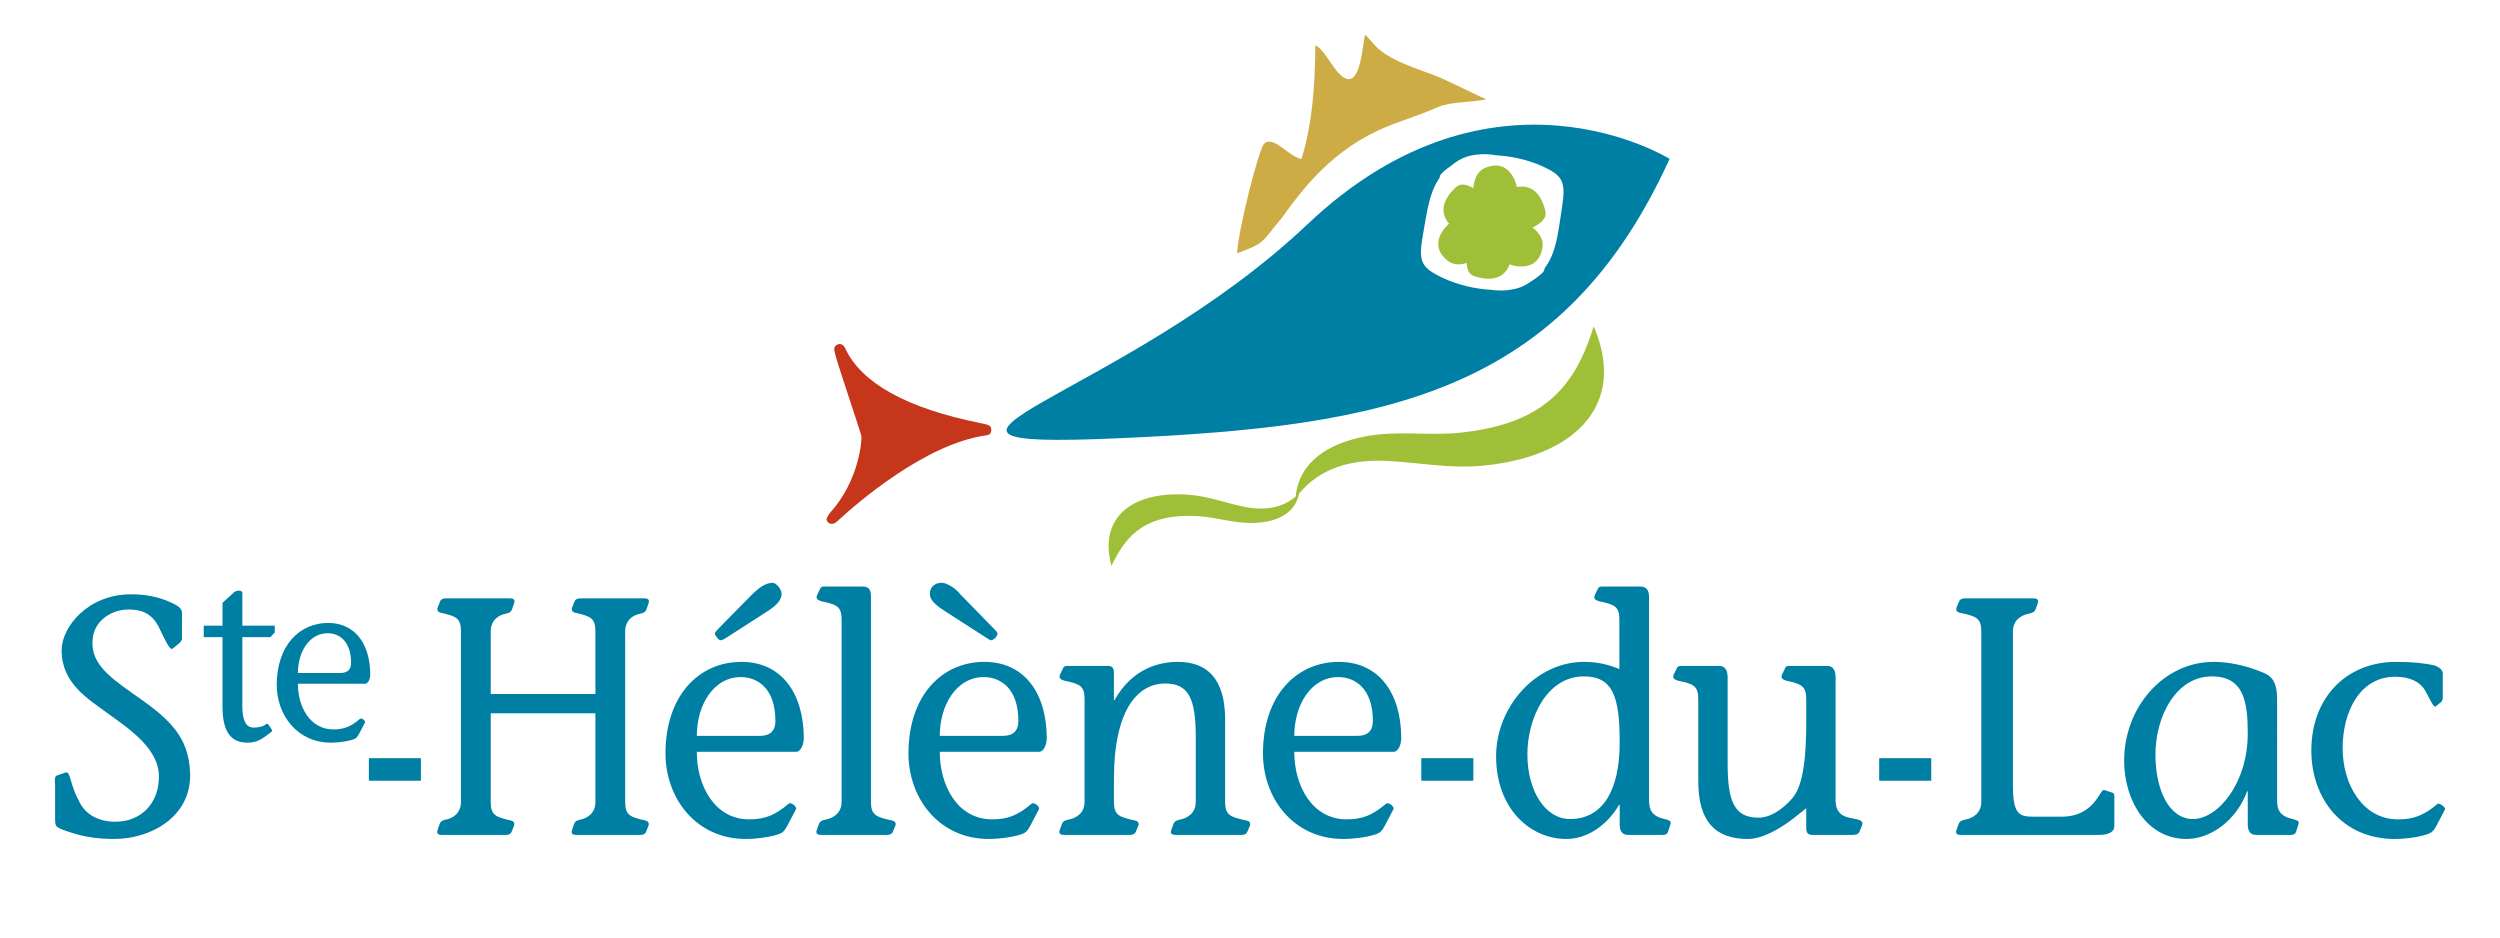
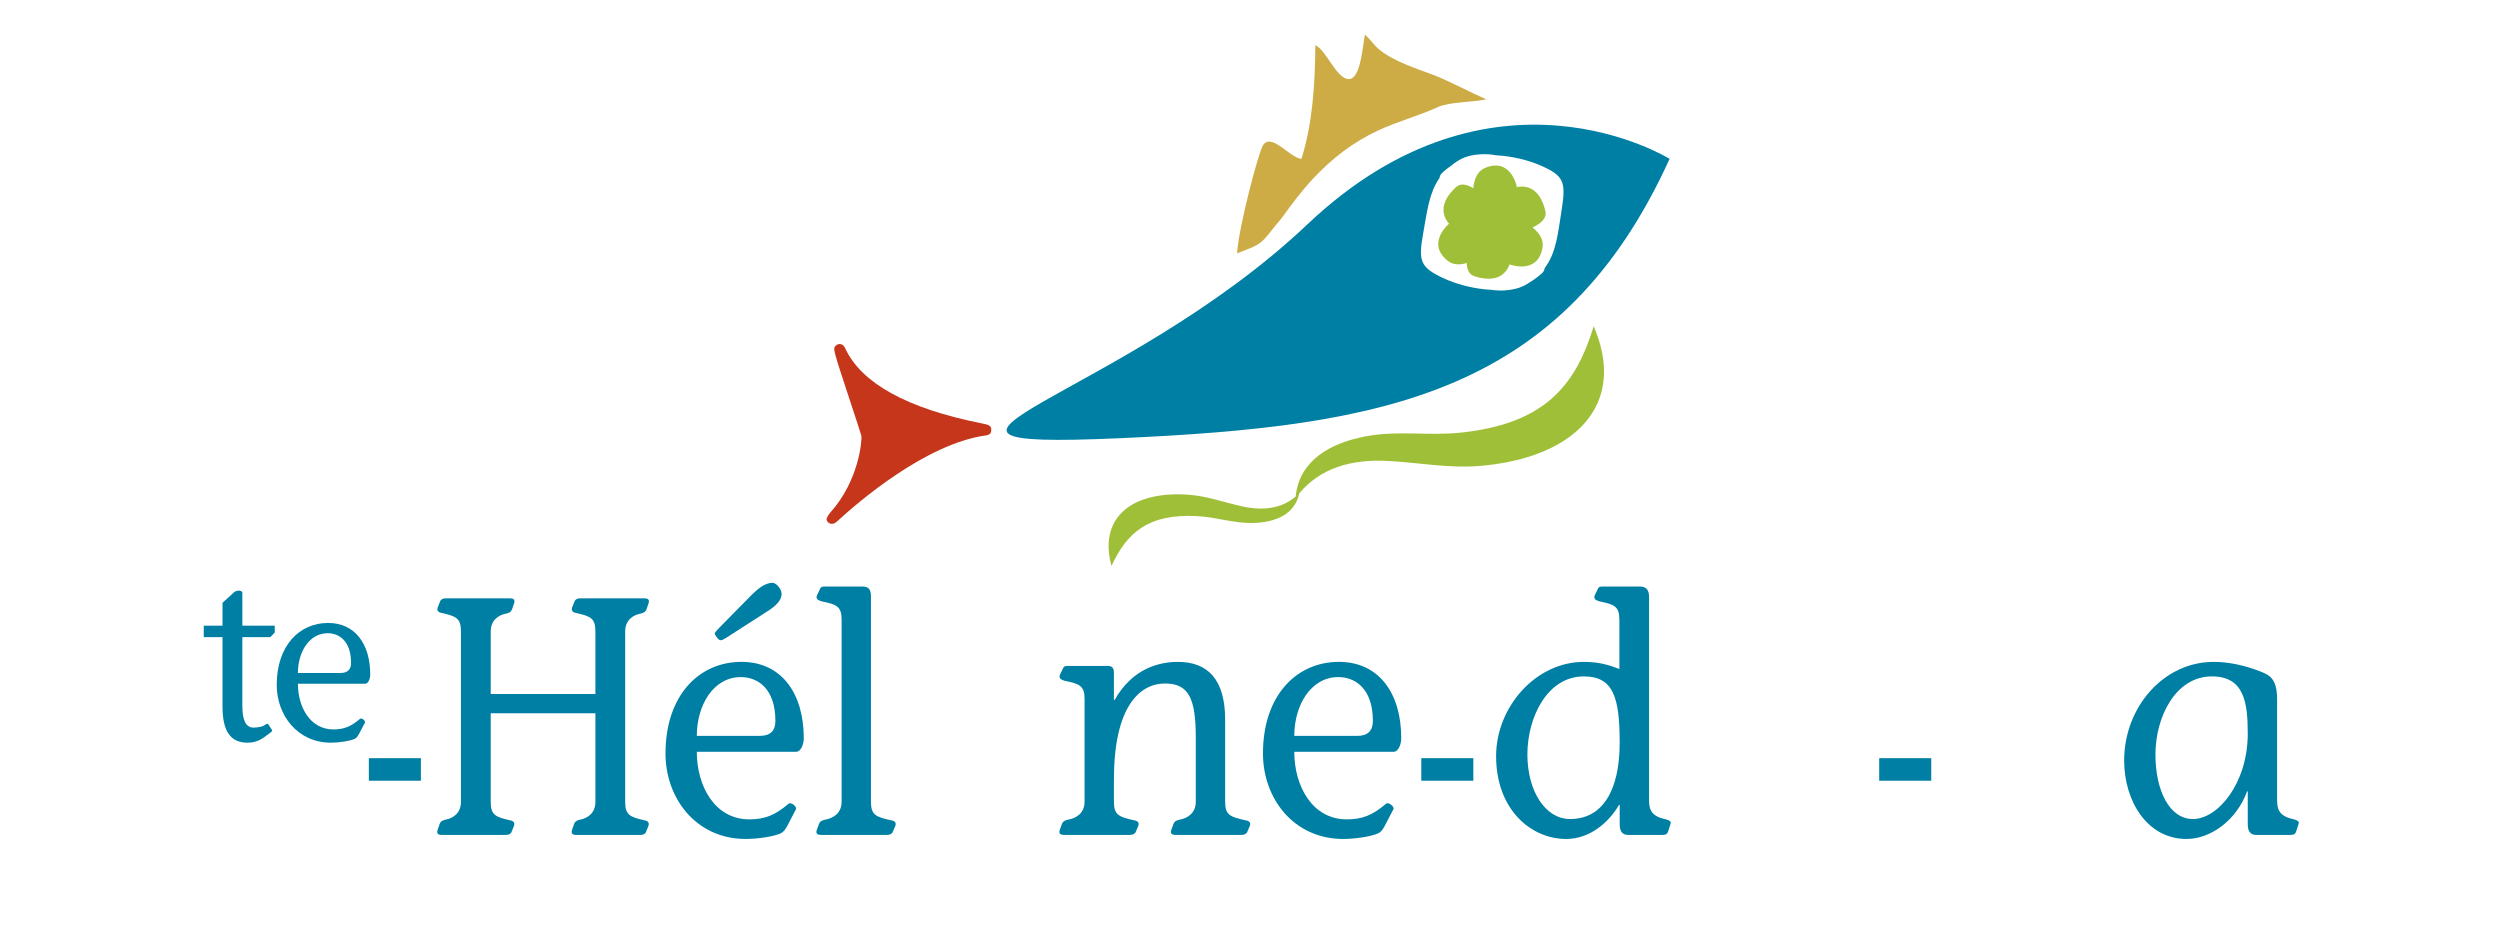
<svg xmlns="http://www.w3.org/2000/svg" version="1.1" id="Calque_1" x="0px" y="0px" viewBox="0 0 400 150" style="enable-background:new 0 0 400 150;" xml:space="preserve">
  <style type="text/css">
	.st0{fill:#C5361B;}
	.st1{fill:#007FA4;}
	.st2{fill:#A0BF38;}
	.st3{fill:#CDAC46;}
	.st4{fill-rule:evenodd;clip-rule:evenodd;fill:#A0BF38;}
</style>
  <g>
    <path class="st0" d="M133.043,83.815c-0.44-0.01-0.771-0.419-0.796-0.685c-0.027-0.301,0.469-0.974,0.572-1.089   c4.633-5.129,5.108-11.606,5.005-12.294c-0.056-0.268-1.051-3.288-1.646-5.092c-2.891-8.782-2.891-8.782-2.545-9.259   c0.215-0.291,0.621-0.351,0.666-0.357c0.001,0,0.003,0,0.004,0c0.606,0,0.832,0.48,0.94,0.711   c2.586,5.557,9.853,9.574,21.601,11.942l0.154,0.031c1.151,0.232,1.628,0.328,1.607,1.07c0,0.098-0.014,0.363-0.133,0.529   c-0.199,0.279-0.624,0.329-0.708,0.336C148.08,71,137.171,80.449,134.059,83.313c-0.371,0.341-0.589,0.502-0.975,0.502   C133.084,83.816,133.046,83.815,133.043,83.815z" />
    <path class="st1" d="M209.208,35.875c-29.665,28.104-73.044,36.135-30.125,34.242c42.921-1.893,70.988-7.24,88.053-44.697   C267.136,25.42,238.876,7.769,209.208,35.875z M249.893,33.376c-0.613,3.9-0.847,6.999-2.744,9.527   c-0.106,0.622-0.364,0.808-1.305,1.531c-0.347,0.268-0.699,0.504-1.056,0.714c-1.184,0.825-2.272,1.162-3.915,1.306   c-0.711,0.062-1.456,0.029-2.211-0.076c-2.713-0.131-5.592-0.859-7.854-1.932c-3.525-1.672-3.888-2.676-3.13-6.931   c0.657-3.67,0.961-6.632,2.64-9.036c0.093-0.599,0.354-0.799,1.267-1.531c0.148-0.121,0.301-0.214,0.451-0.322   c1.654-1.365,2.852-1.818,4.935-1.943c0.768-0.048,1.573,0.011,2.386,0.16c2.527,0.138,5.153,0.755,7.26,1.689   C250.177,28.109,250.564,29.103,249.893,33.376z" />
    <path class="st2" d="M245.209,36.395c1.39-0.655,2.32-1.517,2.05-2.637c-0.844-3.523-2.852-4.217-4.676-3.799l0.114-0.073   c0,0-0.911-4.708-5.034-3.047c-1.254,0.506-1.791,1.764-1.937,3.266c-1.058-0.633-2.05-0.826-2.777-0.154   c-2.659,2.459-2.283,4.548-1.025,5.937l-0.123-0.064c0,0-3.659,3.095-0.192,5.879c0.868,0.698,1.942,0.726,3.065,0.375   c0.038,1.044,0.378,1.842,1.219,2.113c3.446,1.118,5.083-0.231,5.679-2.008l0.002,0.136c0,0,4.492,1.68,5.228-2.704   C247.014,38.347,246.312,37.277,245.209,36.395z" />
    <path class="st3" d="M197.93,40.542c0.226-4.074,3.45-16.336,4.191-17.364c1.384-1.923,4.186,2.032,6.113,2.246   c1.821-5.837,2.173-12.16,2.217-18.187c1.734,0.71,3.347,5.341,5.324,5.415c1.963,0.073,2.257-5.458,2.616-7.104   c0.787,0.644,1.401,1.634,2.234,2.328c2.346,1.951,5.904,3.054,8.735,4.115c2.202,0.826,6.302,2.979,8.443,3.903   c-2.053,0.482-5.833,0.369-7.766,1.249c-3.111,1.417-6.453,2.291-9.543,3.733c-4.023,1.878-7.352,4.457-10.348,7.65   c-1.909,2.04-3.407,4.06-5.021,6.292c-0.384,0.529-0.902,1.051-1.318,1.595C201.661,39.241,201.494,39.133,197.93,40.542" />
    <path class="st4" d="M254.991,52.213c-2.912,9.458-7.78,15.548-21.175,16.998c-5.296,0.574-10.073-0.393-15.378,0.617   c-5.697,1.084-10.567,3.919-11.126,9.611c-2.272,1.931-5.174,2.312-8.525,1.587c-2.952-0.638-5.63-1.665-8.733-1.882   c-3.002-0.209-5.837,0.141-8.056,1.156c-3.609,1.653-5.574,5.075-4.166,10.259c2.467-5.281,5.8-8.399,13.725-7.982   c3.136,0.166,5.844,1.188,9.02,1.096c3.459-0.099,6.578-1.332,7.306-4.739c-0.001,0.003-0.005,0.004-0.007,0.007   c3.37-4.034,8.251-5.499,14.177-5.19c5.097,0.265,9.823,1.249,15.081,0.77c5.084-0.461,9.76-1.814,13.247-4.107   C256.047,66.691,258.554,60.462,254.991,52.213z" />
-     <path class="st1" d="M27.602,103.792c-0.417,0.379-1.409-1.839-2.087-3.245c-1.044-2.217-2.609-3.028-4.957-3.028   c-2.557,0-5.271,1.623-5.688,4.38c-0.574,3.893,2.139,6.11,6.418,9.085c5.688,3.947,8.923,6.705,9.132,12.761   c0.208,6.921-6.262,10.49-12.158,10.49c-2.923,0-5.062-0.432-6.732-0.973c-2.713-0.865-2.713-0.919-2.713-2.325v-5.245   c0-0.595-0.209-1.406,0.313-1.622l1.409-0.487c0.731-0.216,0.731,2.163,2.035,4.434c0.992,2.379,3.34,3.461,5.845,3.461   c4.227,0,6.835-2.974,6.992-6.759c0.365-4.867-4.958-8.219-8.193-10.599c-3.079-2.271-7.358-4.758-7.358-10.058   c0-3.785,4.227-8.976,11.115-8.976c2.4,0,4.279,0.433,5.844,1.081c1.565,0.649,2.4,1.135,2.296,2.055v4.001   c0,0.216-0.157,0.379-0.313,0.595L27.602,103.792z" />
    <path class="st1" d="M43.961,101.206l-0.705,0.731h-4.481v11.005c0,2.304,0.564,3.474,1.799,3.474c0.565,0,1.482-0.11,1.94-0.512   c0.141-0.11,0.317-0.146,0.424,0l0.529,0.804c0.071,0.11,0.141,0.256-0.07,0.403l-0.917,0.694   c-0.565,0.402-1.376,1.024-2.893,1.024c-2.752,0-3.987-1.901-3.987-5.814v-11.078h-2.999v-1.828h2.999v-3.656l1.835-1.682   c0.388-0.366,1.341-0.366,1.341,0.073v5.265h5.186V101.206z" />
    <path class="st1" d="M47.665,109.396c0,3.656,1.905,7.312,5.681,7.312c1.694,0,2.823-0.475,4.234-1.682   c0.282-0.256,0.953,0.329,0.812,0.585l-0.953,1.828c-0.176,0.293-0.318,0.585-0.67,0.768c-0.776,0.366-2.54,0.622-3.811,0.622   c-5.363,0-8.68-4.388-8.68-9.25c0-6.252,3.599-9.908,8.221-9.908c4.304,0,6.739,3.364,6.739,8.263c0,0.658-0.318,1.463-0.812,1.463   H47.665z M54.474,107.677c1.165,0,1.694-0.585,1.694-1.609c0-3.546-1.941-4.753-3.74-4.753c-2.964,0-4.763,3.035-4.763,6.362   H54.474z" />
    <path class="st1" d="M59.017,124.916v-3.609h8.326v3.609H59.017z" />
    <path class="st1" d="M227.408,124.916v-3.609h8.326v3.609H227.408z" />
    <path class="st1" d="M300.672,124.916v-3.609h8.326v3.609H300.672z" />
    <path class="st1" d="M78.516,111.038h16.748v-10.004c0-2.109-0.737-2.433-3.143-2.974c-0.639-0.108-0.737-0.541-0.54-0.973   l0.393-0.973c0.147-0.216,0.393-0.379,0.835-0.379h10.315c0.393,0,0.884,0.108,0.638,0.811l-0.295,0.866   c-0.196,0.595-0.589,0.648-0.933,0.757c-1.228,0.216-2.505,1.027-2.505,2.866v27.253c0,2.109,0.737,2.433,3.144,2.974   c0.638,0.108,0.737,0.541,0.54,0.974l-0.393,0.973c-0.147,0.216-0.393,0.379-0.835,0.379H92.171c-0.393,0-0.884-0.108-0.638-0.811   l0.295-0.866c0.196-0.595,0.589-0.649,0.933-0.757c1.228-0.217,2.505-1.028,2.505-2.866V114.12H78.516v14.167   c0,2.109,0.737,2.433,3.143,2.974c0.639,0.108,0.737,0.541,0.54,0.974l-0.393,0.973c-0.147,0.216-0.393,0.379-0.835,0.379H70.658   c-0.393,0-0.884-0.108-0.639-0.811l0.295-0.866c0.196-0.595,0.589-0.649,0.933-0.757c1.228-0.217,2.505-1.028,2.505-2.866v-27.253   c0-2.109-0.737-2.433-3.143-2.974c-0.639-0.108-0.737-0.541-0.54-0.973l0.393-0.973c0.147-0.216,0.393-0.379,0.835-0.379h10.315   c0.393,0,0.884,0.108,0.638,0.811l-0.295,0.866c-0.197,0.595-0.589,0.648-0.933,0.757c-1.228,0.216-2.505,1.027-2.505,2.866   V111.038z" />
    <path class="st1" d="M111.488,120.284c0,5.407,2.818,10.815,8.402,10.815c2.505,0,4.175-0.703,6.262-2.488   c0.417-0.378,1.409,0.487,1.2,0.865l-1.409,2.704c-0.261,0.433-0.469,0.865-0.991,1.136c-1.148,0.541-3.757,0.919-5.636,0.919   c-7.931,0-12.837-6.489-12.837-13.681c0-9.246,5.322-14.654,12.158-14.654c6.366,0,9.967,4.975,9.967,12.221   c0,0.973-0.47,2.163-1.2,2.163H111.488z M121.56,117.743c1.722,0,2.505-0.865,2.505-2.379c0-5.245-2.87-7.03-5.531-7.03   c-4.383,0-7.045,4.488-7.045,9.409H121.56z M116.341,101.953c-0.365,0.217-0.73,0.487-1.043,0.487   c-0.209,0-0.418-0.216-0.574-0.433c-0.157-0.216-0.365-0.433-0.365-0.703c0.156-0.27,0.469-0.595,0.782-0.919l5.218-5.299   c0.939-0.919,2.087-1.839,3.235-1.839c0.627,0,1.461,1.027,1.461,1.785c0,1.081-1.044,2-2.244,2.757L116.341,101.953z" />
    <path class="st1" d="M139.353,128.287c0,2.109,0.783,2.433,3.288,2.974c0.678,0.108,0.783,0.541,0.574,0.974l-0.418,0.973   c-0.156,0.216-0.417,0.379-0.887,0.379h-10.541c-0.417,0-0.939-0.108-0.678-0.811l0.313-0.866c0.209-0.595,0.626-0.649,0.992-0.757   c1.305-0.217,2.661-1.028,2.661-2.866V99.141c0-2.109-0.783-2.433-3.183-2.92c-0.522-0.162-1.044-0.378-0.731-1.027l0.47-0.974   c0.157-0.379,0.47-0.379,0.783-0.379h6.001c1.043,0,1.357,0.541,1.357,1.623V128.287z" />
-     <path class="st1" d="M150.363,120.284c0,5.407,2.818,10.815,8.401,10.815c2.505,0,4.175-0.703,6.262-2.488   c0.418-0.378,1.409,0.487,1.2,0.865l-1.409,2.704c-0.261,0.433-0.47,0.865-0.992,1.136c-1.148,0.541-3.757,0.919-5.636,0.919   c-7.932,0-12.837-6.489-12.837-13.681c0-9.246,5.323-14.654,12.159-14.654c6.366,0,9.967,4.975,9.967,12.221   c0,0.973-0.47,2.163-1.2,2.163H150.363z M150.676,93.247c0.783,0,2.244,0.865,2.975,1.839l5.531,5.678   c0.261,0.27,0.47,0.487,0.417,0.703c-0.104,0.379-0.47,0.811-0.939,0.973c-0.156,0.054-0.47-0.162-0.73-0.324l-6.732-4.326   c-0.939-0.594-2.244-1.514-2.4-2.487C148.641,94.275,149.267,93.247,150.676,93.247z M160.434,117.743   c1.722,0,2.505-0.865,2.505-2.379c0-5.245-2.87-7.03-5.531-7.03c-4.383,0-7.045,4.488-7.045,9.409H160.434z" />
    <path class="st1" d="M178.228,112.011h0.104c2.87-5.137,7.253-6.11,10.123-6.11c4.801,0,7.567,2.812,7.567,9.246v13.14   c0,2.109,0.782,2.433,3.34,2.974c0.678,0.108,0.783,0.541,0.574,0.974l-0.417,0.973c-0.156,0.216-0.418,0.379-0.888,0.379H188.09   c-0.417,0-0.939-0.108-0.678-0.811l0.313-0.866c0.209-0.595,0.626-0.649,0.991-0.757c1.253-0.217,2.609-1.028,2.609-2.866v-10.22   c0-6.164-1.044-8.706-4.905-8.706c-4.175,0-8.192,3.839-8.192,15.357v3.569c0,2.109,0.783,2.433,3.287,2.974   c0.678,0.108,0.783,0.541,0.574,0.974l-0.417,0.973c-0.157,0.216-0.417,0.379-0.887,0.379h-10.541   c-0.418,0-0.939-0.108-0.678-0.811l0.313-0.866c0.208-0.595,0.626-0.649,0.991-0.757c1.304-0.217,2.661-1.028,2.661-2.866v-16.439   c0-2.109-0.783-2.433-3.183-2.92c-0.522-0.162-1.043-0.379-0.73-1.027l0.47-0.974c0.157-0.379,0.47-0.379,0.783-0.379h6.105   c0.574,0,1.252-0.054,1.252,1.082V112.011z" />
    <path class="st1" d="M207.084,120.284c0,5.407,2.818,10.815,8.402,10.815c2.505,0,4.174-0.703,6.262-2.488   c0.417-0.378,1.409,0.487,1.2,0.865l-1.409,2.704c-0.261,0.433-0.47,0.865-0.991,1.136c-1.148,0.541-3.757,0.919-5.636,0.919   c-7.932,0-12.837-6.489-12.837-13.681c0-9.246,5.323-14.654,12.159-14.654c6.366,0,9.967,4.975,9.967,12.221   c0,0.973-0.47,2.163-1.2,2.163H207.084z M217.155,117.743c1.722,0,2.505-0.865,2.505-2.379c0-5.245-2.87-7.03-5.531-7.03   c-4.384,0-7.045,4.488-7.045,9.409H217.155z" />
    <path class="st1" d="M259.098,99.141c0-2.109-0.783-2.433-3.183-2.92c-0.522-0.162-1.043-0.378-0.73-1.027l0.47-0.974   c0.157-0.379,0.47-0.379,0.783-0.379h5.95c1.043,0,1.461,0.595,1.461,1.676v32.39c0,1.46,0.261,2.217,1.461,2.812   c0.991,0.433,2.191,0.379,1.983,1.082l-0.418,1.298c-0.209,0.541-0.678,0.487-1.2,0.487h-5.062   c-1.043,0.054-1.461-0.595-1.461-1.676v-3.136h-0.104c-1.618,2.812-4.696,5.462-8.454,5.462c-5.688,0-11.219-4.758-11.219-13.248   c0-7.841,6.314-15.086,14.038-15.086c2.4,0,4.018,0.487,5.688,1.135V99.141z M244.383,120.717c0,5.786,2.817,10.328,6.835,10.328   c5.114,0,7.932-4.434,7.932-12.221c0-7.3-1.044-10.599-5.74-10.599C247.565,108.226,244.383,114.769,244.383,120.717z" />
-     <path class="st1" d="M286.962,130.937c-2.244,1.731-5.009,3.299-7.306,3.299c-5.218,0-7.932-2.812-7.932-9.247v-13.14   c0-2.109-0.783-2.433-3.183-2.92c-0.522-0.162-1.043-0.379-0.73-1.027l0.47-0.974c0.157-0.379,0.47-0.379,0.783-0.379h6.053   c0.522,0,1.304,0.271,1.304,1.784v13.735c0,6.164,1.044,8.76,4.958,8.76c1.722,0,3.6-1.082,5.375-3.082   c1.983-2.271,2.244-7.624,2.244-12.329v-3.569c0-2.055-0.783-2.433-3.131-2.92c-0.522-0.162-1.043-0.379-0.73-1.027l0.47-0.974   c0.156-0.379,0.417-0.379,0.73-0.379h6.054c0.521,0,1.304,0.271,1.304,1.784v19.629c0,1.352,0.417,1.839,0.73,2.163   c1.252,1.298,4.331,0.433,3.392,2.217l-0.313,0.757c-0.261,0.541-0.888,0.487-1.566,0.487h-5.688c-0.574,0-1.252,0.054-1.252-1.081   v-3.191L286.962,130.937z" />
-     <path class="st1" d="M313.354,131.91c0.209-0.595,0.626-0.649,0.991-0.757c1.305-0.217,2.662-1.028,2.662-2.866v-27.253   c0-2.109-0.783-2.433-3.34-2.974c-0.678-0.108-0.783-0.541-0.574-0.973l0.417-0.973c0.156-0.216,0.417-0.379,0.887-0.379h10.959   c0.417,0,0.939,0.108,0.678,0.811l-0.313,0.866c-0.209,0.595-0.627,0.648-0.992,0.757c-1.304,0.216-2.661,1.027-2.661,2.866v24.603   c0,4.542,0.939,5.029,3.183,5.029h4.592c5.375,0,6.106-4.488,6.836-4.272l1.304,0.432c0.209,0.054,0.313,0.27,0.313,0.487v4.921   c0,0.865-0.991,1.352-2.4,1.352h-22.178c-0.417,0-0.939-0.108-0.678-0.811L313.354,131.91z" />
    <path class="st1" d="M364.336,127.908c0,1.46,0.261,2.217,1.462,2.812c0.991,0.433,2.191,0.379,1.983,1.082l-0.417,1.298   c-0.209,0.541-0.678,0.487-1.2,0.487h-5.062c-1.044,0.054-1.461-0.595-1.461-1.676v-5.299h-0.104   c-1.669,4.596-5.792,7.624-9.706,7.624c-6.262,0-9.967-6.056-9.967-12.545c0-8.544,6.315-15.789,14.298-15.789   c2.557,0,5.062,0.595,7.306,1.46c1.513,0.595,2.869,1.027,2.869,4.542V127.908z M344.872,120.717   c0,5.786,2.244,10.328,6.001,10.328c3.966,0,8.767-5.678,8.767-13.681c0-4.975-0.574-9.139-5.74-9.139   C348.055,108.226,344.872,114.769,344.872,120.717z" />
-     <path class="st1" d="M390.844,111.741c0,0.162-0.104,0.324-0.209,0.541l-0.94,0.757c-0.313,0.27-1.043-1.46-1.67-2.541   c-0.835-1.46-2.504-2.217-4.8-2.217c-5.532,0-8.402,5.407-8.402,11.464c0,5.732,3.183,11.356,8.871,11.356   c2.557,0,4.227-0.703,6.314-2.488c0.261-0.216,1.357,0.595,1.2,0.865l-1.409,2.704c-0.261,0.433-0.47,0.865-1.044,1.136   c-1.096,0.541-3.756,0.919-5.583,0.919c-8.453,0-13.358-6.489-13.358-14.167c0-8.327,5.48-14.167,13.567-14.167   c2.714,0,4.54,0.216,6.054,0.541c0.939,0.27,1.513,0.865,1.409,1.568V111.741z" />
  </g>
</svg>